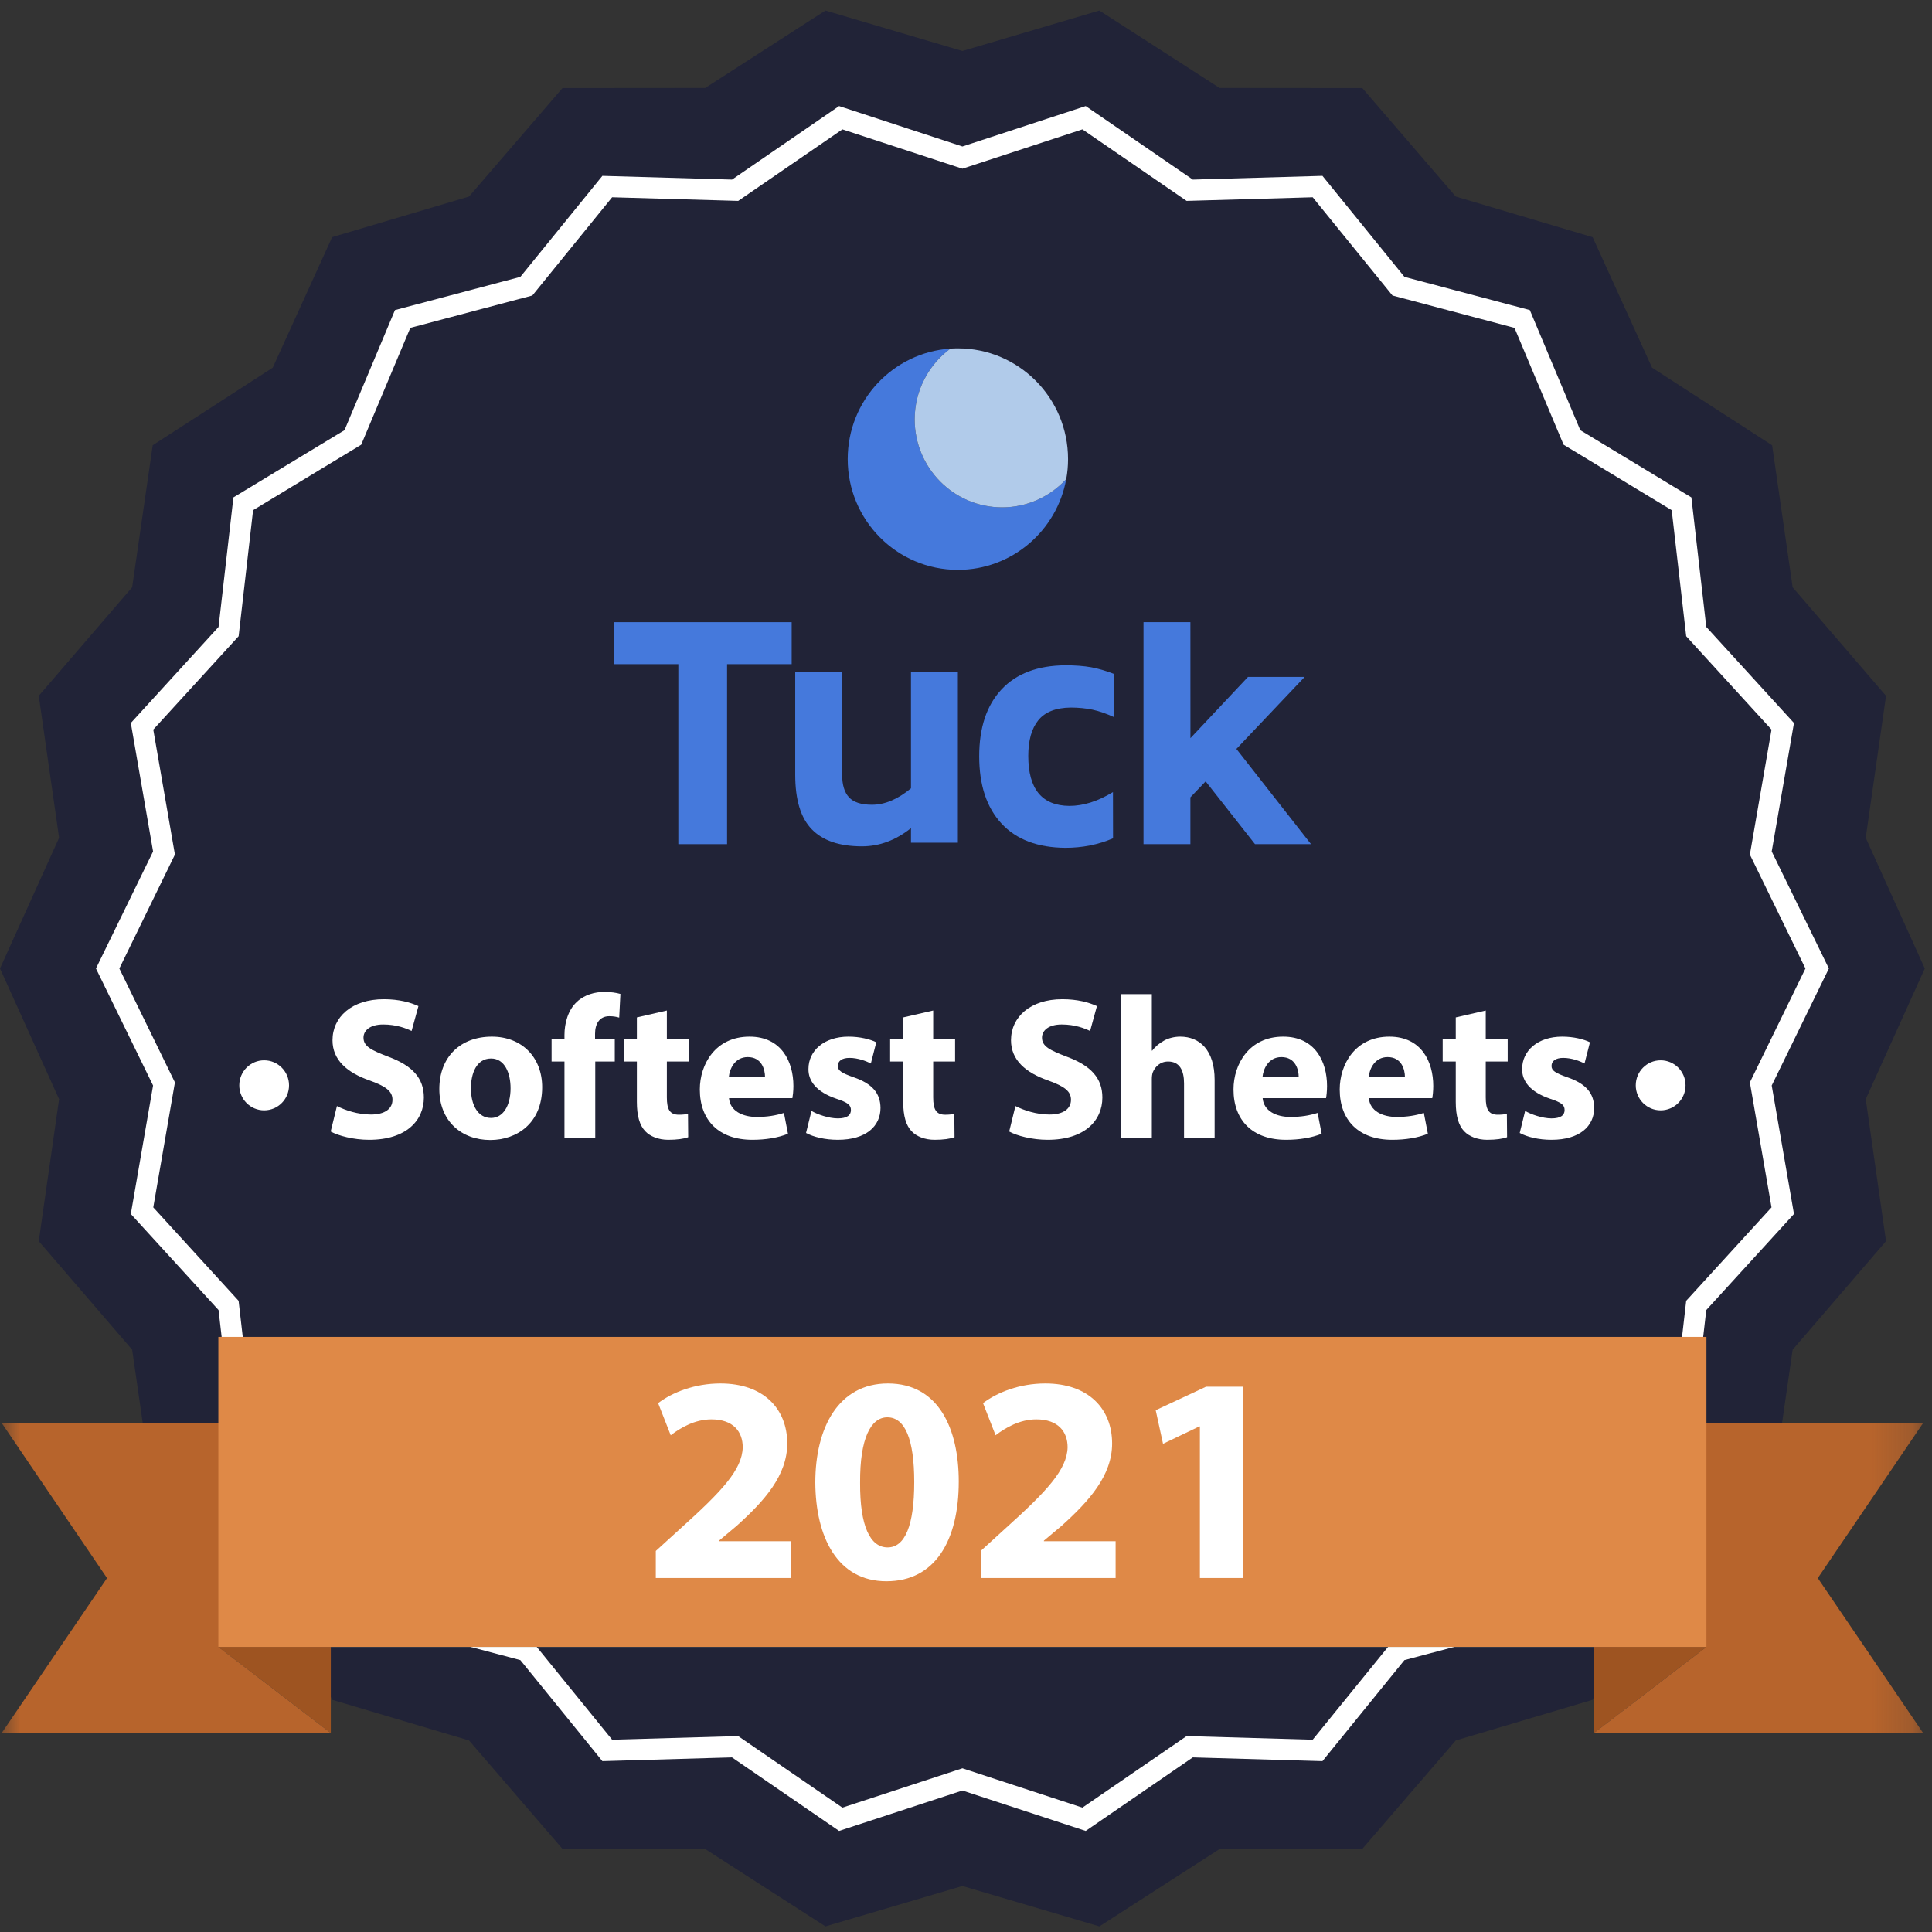
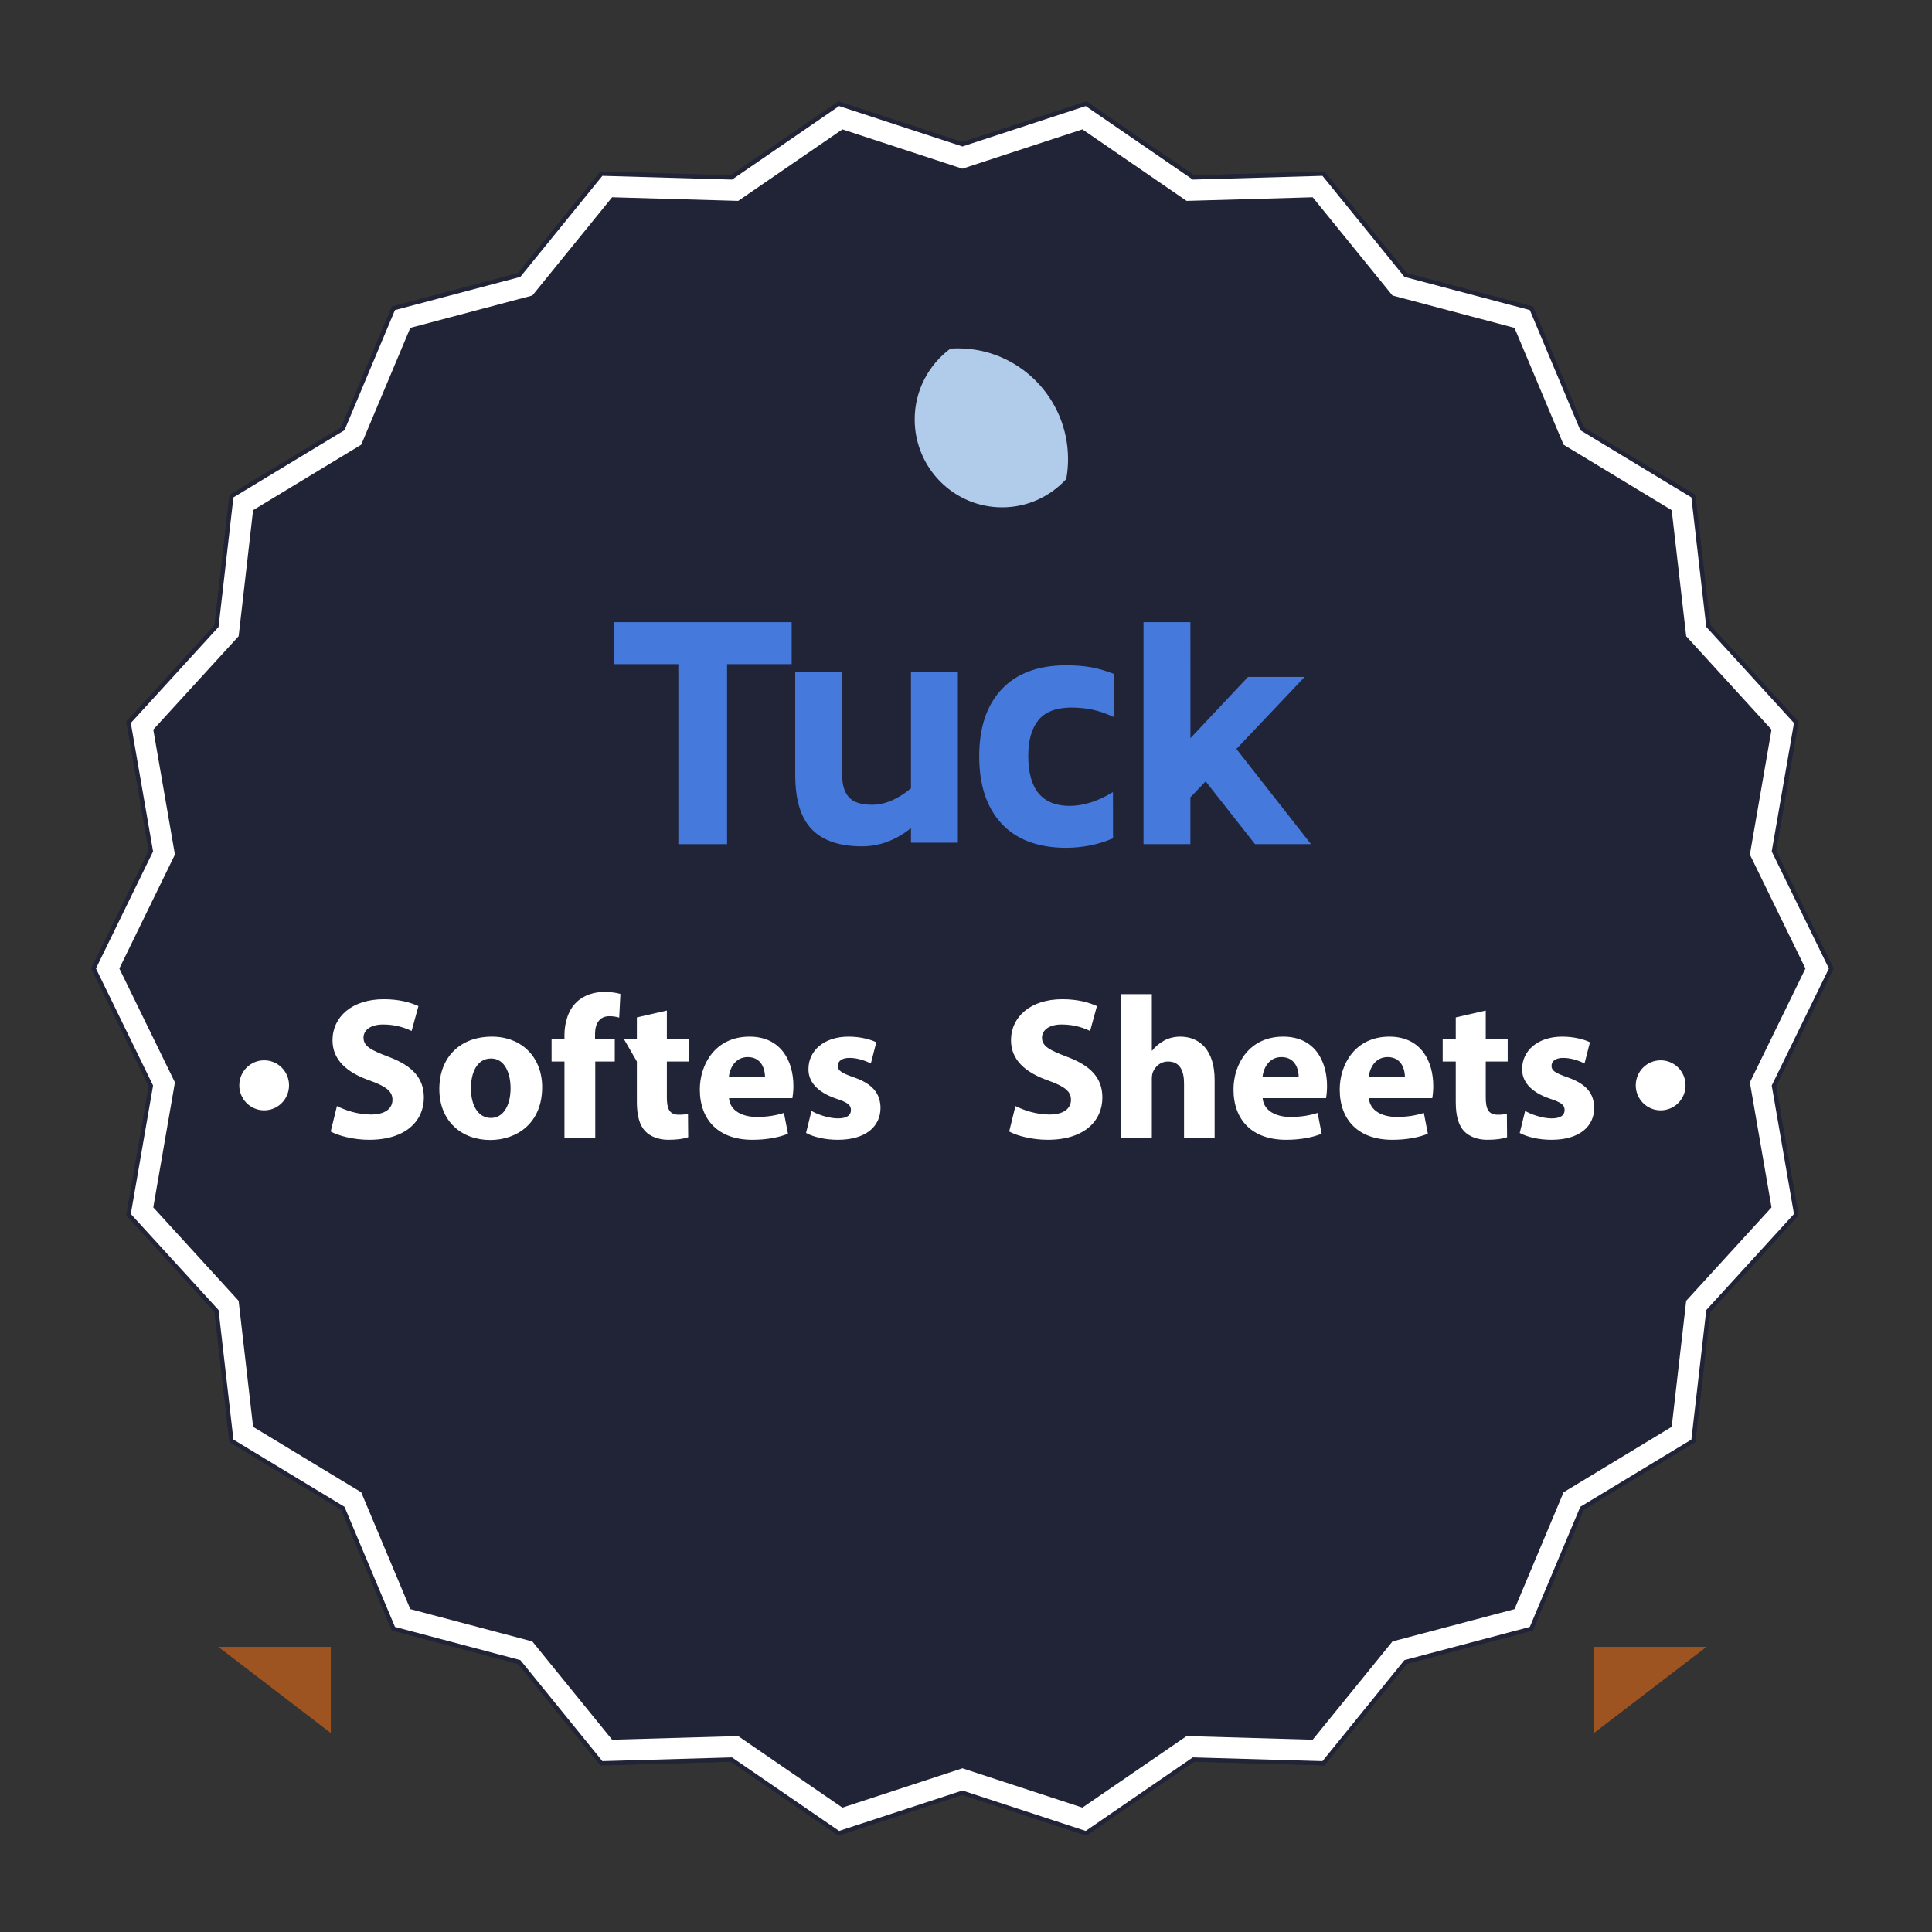
<svg xmlns="http://www.w3.org/2000/svg" xmlns:xlink="http://www.w3.org/1999/xlink" width="48px" height="48px" viewBox="0 0 48 48" version="1.1">
  <rect x="0" y="0" width="48" height="48" fill="#333333" stroke="none" />
  <title>tuck award@1x</title>
  <desc>Created with Sketch.</desc>
  <defs>
-     <polygon id="path-1" points="0 47.738 47.821 47.738 47.821 0.138 0 0.138" />
-   </defs>
+     </defs>
  <g id="Page-1" stroke="none" stroke-width="1" fill="none" fill-rule="evenodd">
    <g id="sheets_landing" transform="translate(-497, -3389)">
      <g id="tuck-award" transform="translate(497, 3389)">
        <polygon id="Fill-1" fill="#FFFFFF" points="45.147 24.062 43.747 26.931 44.292 30.079 42.142 32.433 41.778 35.607 39.054 37.255 37.817 40.199 34.744 41.013 32.735 43.489 29.558 43.398 26.933 45.2 23.911 44.209 20.888 45.2 18.263 43.398 15.087 43.489 13.077 41.013 10.003 40.199 8.767 37.255 6.043 35.607 5.679 32.433 3.529 30.079 4.075 26.931 2.674 24.062 4.075 21.193 3.529 18.045 5.679 15.691 6.043 12.516 8.767 10.869 10.004 7.925 13.077 7.111 15.087 4.635 18.264 4.726 20.888 2.924 23.911 3.915 26.933 2.924 29.558 4.726 32.735 4.635 34.744 7.111 37.818 7.925 39.054 10.869 41.778 12.517 42.142 15.691 44.292 18.045 43.747 21.193" />
        <polygon id="Fill-2" fill="#FFFFFF" points="45.147 24.062 43.747 26.931 44.292 30.079 42.142 32.433 41.778 35.607 39.054 37.255 37.817 40.199 34.744 41.013 32.735 43.489 29.558 43.398 26.933 45.2 23.911 44.209 20.888 45.2 18.263 43.398 15.087 43.489 13.077 41.013 10.003 40.199 8.767 37.255 6.043 35.607 5.679 32.433 3.529 30.079 4.075 26.931 2.674 24.062 4.075 21.193 3.529 18.045 5.679 15.691 6.043 12.516 8.767 10.869 10.004 7.925 13.077 7.111 15.087 4.635 18.264 4.726 20.888 2.924 23.911 3.915 26.933 2.924 29.558 4.726 32.735 4.635 34.744 7.111 37.818 7.925 39.054 10.869 41.778 12.517 42.142 15.691 44.292 18.045 43.747 21.193" />
        <polygon id="Fill-3" fill="#212337" points="45.553 24.062 44.126 26.986 44.682 30.194 42.491 32.593 42.119 35.828 39.344 37.508 38.084 40.508 34.951 41.338 32.903 43.861 29.666 43.768 26.991 45.604 23.911 44.594 20.83 45.604 18.155 43.768 14.918 43.861 12.869 41.338 9.737 40.508 8.477 37.508 5.702 35.828 5.33 32.593 3.139 30.194 3.695 26.986 2.268 24.062 3.695 21.138 3.139 17.93 5.33 15.531 5.702 12.296 8.477 10.616 9.737 7.616 12.87 6.786 14.918 4.263 18.155 4.356 20.83 2.52 23.911 3.53 26.991 2.52 29.666 4.356 32.904 4.263 34.952 6.786 38.084 7.616 39.344 10.616 42.12 12.296 42.491 15.531 44.682 17.93 44.126 21.138" />
-         <polygon id="Fill-4" fill="#212337" points="27.313 0.262 23.911 1.267 20.509 0.262 20.507 0.262 17.521 2.185 13.975 2.188 11.653 4.883 8.252 5.892 6.776 9.135 3.794 11.062 3.283 14.591 0.963 17.287 1.468 20.816 7.82608696e-05 24.062 1.468 27.308 0.963 30.837 3.283 33.533 3.793 37.061 6.776 38.989 8.252 42.231 11.653 43.241 13.975 45.936 17.521 45.939 20.508 47.861 23.911 46.857 27.314 47.861 30.3 45.939 33.846 45.936 36.168 43.241 39.569 42.231 41.045 38.99 44.028 37.061 44.538 33.533 46.858 30.837 46.354 27.308 47.821 24.062 46.354 20.816 46.858 17.287 44.538 14.591 44.028 11.063 41.045 9.135 39.569 5.893 36.168 4.883 33.846 2.188 30.3 2.185 27.314 0.262" />
        <polygon id="Fill-5" fill="#212337" points="45.553 24.062 44.126 26.986 44.682 30.194 42.491 32.593 42.119 35.828 39.344 37.508 38.084 40.508 34.951 41.338 32.903 43.861 29.666 43.768 26.991 45.604 23.911 44.594 20.83 45.604 18.155 43.768 14.918 43.861 12.869 41.338 9.737 40.508 8.477 37.508 5.702 35.828 5.33 32.593 3.139 30.194 3.695 26.986 2.268 24.062 3.695 21.138 3.139 17.93 5.33 15.531 5.702 12.296 8.477 10.616 9.737 7.616 12.87 6.786 14.918 4.263 18.155 4.356 20.83 2.52 23.911 3.53 26.991 2.52 29.666 4.356 32.904 4.263 34.952 6.786 38.084 7.616 39.344 10.616 42.12 12.296 42.491 15.531 44.682 17.93 44.126 21.138" />
        <polygon id="Fill-6" fill="#212337" points="45.147 24.062 43.747 26.931 44.292 30.079 42.142 32.433 41.778 35.607 39.054 37.255 37.817 40.199 34.744 41.013 32.735 43.489 29.558 43.398 26.933 45.2 23.911 44.209 20.888 45.2 18.263 43.398 15.087 43.489 13.077 41.013 10.003 40.199 8.767 37.255 6.043 35.607 5.679 32.433 3.529 30.079 4.075 26.931 2.674 24.062 4.075 21.193 3.529 18.045 5.679 15.691 6.043 12.516 8.767 10.869 10.004 7.925 13.077 7.111 15.087 4.635 18.264 4.726 20.888 2.924 23.911 3.915 26.933 2.924 29.558 4.726 32.735 4.635 34.744 7.111 37.818 7.925 39.054 10.869 41.778 12.517 42.142 15.691 44.292 18.045 43.747 21.193" />
        <path d="M23.911,43.933 L26.892,44.91 L29.481,43.133 L32.613,43.223 L34.596,40.781 L37.627,39.979 L38.847,37.075 L41.533,35.449 L41.893,32.318 L44.013,29.997 L43.475,26.892 L44.856,24.062 L43.475,21.232 L44.013,18.127 L41.893,15.806 L41.533,12.675 L38.847,11.049 L37.627,8.146 L34.596,7.342 L32.614,4.901 L29.481,4.991 L26.892,3.214 L23.911,4.191 L20.929,3.214 L18.341,4.991 L15.208,4.901 L13.226,7.342 L10.194,8.146 L8.974,11.049 L6.288,12.675 L5.929,15.806 L3.808,18.127 L4.346,21.232 L2.965,24.062 L4.346,26.892 L3.808,29.997 L5.928,32.318 L6.288,35.449 L8.974,37.075 L10.194,39.978 L13.225,40.781 L15.208,43.223 L18.34,43.133 L20.929,44.91 L23.911,43.933 Z M26.974,45.489 L23.911,44.485 L20.847,45.489 L18.186,43.662 L14.966,43.755 L12.928,41.245 L9.813,40.42 L8.559,37.436 L5.799,35.766 L5.43,32.548 L3.25,30.161 L3.803,26.969 L2.384,24.062 L3.803,21.154 L3.25,17.963 L5.43,15.576 L5.799,12.358 L8.559,10.688 L9.813,7.704 L12.928,6.879 L14.966,4.369 L18.187,4.462 L20.847,2.635 L23.911,3.639 L26.974,2.635 L29.635,4.462 L32.856,4.369 L34.893,6.879 L38.008,7.704 L39.262,10.688 L42.022,12.358 L42.392,15.576 L44.571,17.963 L44.018,21.154 L45.438,24.062 L44.018,26.969 L44.571,30.161 L42.392,32.548 L42.022,35.766 L39.262,37.436 L38.008,40.42 L34.893,41.245 L32.856,43.755 L29.635,43.662 L26.974,45.489 Z" id="Fill-7" fill="#FFFFFF" />
        <polygon id="Fill-8" fill="#4579DC" points="19.669 16.501 18.064 16.501 18.064 20.973 16.853 20.973 16.853 16.501 15.249 16.501 15.249 15.458 19.669 15.458" />
        <g id="Group-61" transform="translate(0, 0.124)">
          <path d="M23.798,16.565 L23.798,20.813 L22.633,20.813 L22.633,20.451 C22.254,20.753 21.848,20.903 21.414,20.903 C20.859,20.903 20.444,20.763 20.17,20.481 C19.894,20.199 19.757,19.747 19.757,19.123 L19.757,16.565 L20.923,16.565 L20.923,19.123 C20.923,19.374 20.979,19.562 21.093,19.685 C21.206,19.808 21.397,19.87 21.664,19.87 C21.982,19.87 22.305,19.734 22.633,19.462 L22.633,16.565 L23.798,16.565 Z" id="Fill-9" fill="#4579DC" />
          <path d="M27.653,20.704 C27.285,20.862 26.891,20.94 26.47,20.94 C25.779,20.935 25.249,20.734 24.881,20.336 C24.512,19.937 24.328,19.381 24.328,18.665 C24.328,17.955 24.512,17.402 24.881,17.006 C25.249,16.611 25.779,16.41 26.47,16.405 C26.717,16.405 26.93,16.422 27.11,16.454 C27.289,16.487 27.477,16.542 27.673,16.618 L27.673,17.691 C27.486,17.605 27.31,17.544 27.144,17.508 C26.977,17.473 26.795,17.455 26.598,17.455 C26.23,17.46 25.963,17.565 25.796,17.771 C25.63,17.976 25.547,18.272 25.547,18.657 C25.547,19.479 25.887,19.893 26.568,19.898 C26.916,19.898 27.277,19.784 27.651,19.555" id="Fill-11" fill="#4579DC" />
          <polygon id="Fill-13" fill="#4579DC" points="29.954 19.289 29.575 19.685 29.575 20.849 28.41 20.849 28.41 15.333 29.575 15.333 29.576 18.216 31.006 16.694 32.414 16.694 30.718 18.483 32.572 20.849 31.18 20.849" />
-           <path d="M24.898,12.481 C23.698,12.481 22.725,11.503 22.725,10.296 C22.725,9.574 23.075,8.935 23.613,8.537 C22.188,8.633 21.061,9.825 21.061,11.282 C21.061,12.802 22.287,14.034 23.798,14.034 C25.141,14.034 26.257,13.062 26.49,11.779 C26.093,12.21 25.528,12.481 24.898,12.481" id="Fill-15" fill="#4579DC" />
          <path d="M22.725,10.296 C22.725,11.503 23.698,12.481 24.898,12.481 C25.528,12.481 26.093,12.21 26.49,11.779 C26.52,11.618 26.535,11.452 26.535,11.283 C26.535,9.763 25.31,8.531 23.798,8.531 C23.736,8.531 23.674,8.533 23.613,8.537 C23.075,8.935 22.725,9.574 22.725,10.296" id="Fill-17" fill="#B1CBEA" />
          <path d="M8.371,27.355 C8.576,27.46 8.891,27.566 9.216,27.566 C9.566,27.566 9.751,27.42 9.751,27.199 C9.751,26.988 9.591,26.867 9.186,26.721 C8.626,26.526 8.261,26.214 8.261,25.721 C8.261,25.143 8.741,24.701 9.536,24.701 C9.916,24.701 10.196,24.781 10.396,24.872 L10.226,25.49 C10.091,25.425 9.851,25.329 9.521,25.329 C9.191,25.329 9.031,25.48 9.031,25.656 C9.031,25.872 9.221,25.967 9.656,26.133 C10.251,26.355 10.531,26.666 10.531,27.144 C10.531,27.712 10.096,28.194 9.171,28.194 C8.786,28.194 8.406,28.094 8.216,27.988 L8.371,27.355 Z" id="Fill-19" fill="#FFFFFF" />
          <path d="M11.7,26.913 C11.7,27.335 11.875,27.651 12.2,27.651 C12.495,27.651 12.685,27.355 12.685,26.913 C12.685,26.546 12.545,26.174 12.2,26.174 C11.835,26.174 11.7,26.551 11.7,26.913 M13.47,26.887 C13.47,27.787 12.835,28.199 12.18,28.199 C11.465,28.199 10.915,27.727 10.915,26.933 C10.915,26.139 11.435,25.631 12.22,25.631 C12.97,25.631 13.47,26.149 13.47,26.887" id="Fill-21" fill="#FFFFFF" />
          <path d="M14.024,28.144 L14.024,26.249 L13.704,26.249 L13.704,25.686 L14.024,25.686 L14.024,25.59 C14.024,25.294 14.114,24.967 14.333,24.766 C14.524,24.585 14.789,24.52 15.009,24.52 C15.179,24.52 15.309,24.54 15.414,24.57 L15.384,25.158 C15.319,25.138 15.239,25.123 15.138,25.123 C14.889,25.123 14.784,25.319 14.784,25.56 L14.784,25.686 L15.274,25.686 L15.274,26.249 L14.789,26.249 L14.789,28.144 L14.024,28.144 Z" id="Fill-23" fill="#FFFFFF" />
-           <path d="M16.568,24.982 L16.568,25.686 L17.113,25.686 L17.113,26.249 L16.568,26.249 L16.568,27.139 C16.568,27.435 16.638,27.571 16.868,27.571 C16.963,27.571 17.038,27.561 17.093,27.551 L17.098,28.129 C16.998,28.169 16.818,28.194 16.603,28.194 C16.358,28.194 16.153,28.109 16.033,27.983 C15.893,27.838 15.823,27.601 15.823,27.254 L15.823,26.249 L15.498,26.249 L15.498,25.686 L15.823,25.686 L15.823,25.153 L16.568,24.982 Z" id="Fill-25" fill="#FFFFFF" />
+           <path d="M16.568,24.982 L16.568,25.686 L17.113,25.686 L17.113,26.249 L16.568,26.249 L16.568,27.139 C16.568,27.435 16.638,27.571 16.868,27.571 C16.963,27.571 17.038,27.561 17.093,27.551 L17.098,28.129 C16.998,28.169 16.818,28.194 16.603,28.194 C16.358,28.194 16.153,28.109 16.033,27.983 C15.893,27.838 15.823,27.601 15.823,27.254 L15.823,26.249 L15.498,25.686 L15.823,25.686 L15.823,25.153 L16.568,24.982 Z" id="Fill-25" fill="#FFFFFF" />
          <path d="M19.007,26.636 C19.007,26.45 18.927,26.139 18.577,26.139 C18.257,26.139 18.127,26.43 18.107,26.636 L19.007,26.636 Z M18.112,27.159 C18.137,27.476 18.447,27.626 18.802,27.626 C19.062,27.626 19.272,27.591 19.477,27.526 L19.577,28.044 C19.327,28.144 19.022,28.194 18.692,28.194 C17.862,28.194 17.387,27.712 17.387,26.943 C17.387,26.319 17.772,25.631 18.622,25.631 C19.412,25.631 19.712,26.249 19.712,26.857 C19.712,26.988 19.697,27.104 19.687,27.159 L18.112,27.159 Z" id="Fill-27" fill="#FFFFFF" />
          <path d="M20.161,27.476 C20.301,27.561 20.59,27.662 20.816,27.662 C21.046,27.662 21.141,27.581 21.141,27.455 C21.141,27.33 21.066,27.269 20.781,27.174 C20.276,27.003 20.081,26.727 20.086,26.435 C20.086,25.978 20.476,25.631 21.08,25.631 C21.366,25.631 21.621,25.696 21.771,25.771 L21.636,26.299 C21.525,26.239 21.316,26.159 21.106,26.159 C20.92,26.159 20.816,26.234 20.816,26.36 C20.816,26.475 20.911,26.536 21.211,26.641 C21.676,26.802 21.871,27.038 21.876,27.4 C21.876,27.857 21.516,28.194 20.816,28.194 C20.496,28.194 20.211,28.124 20.026,28.024 L20.161,27.476 Z" id="Fill-29" fill="#FFFFFF" />
-           <path d="M23.185,24.982 L23.185,25.686 L23.729,25.686 L23.729,26.249 L23.185,26.249 L23.185,27.139 C23.185,27.435 23.255,27.571 23.485,27.571 C23.58,27.571 23.655,27.561 23.71,27.551 L23.715,28.129 C23.614,28.169 23.435,28.194 23.22,28.194 C22.975,28.194 22.769,28.109 22.65,27.983 C22.51,27.838 22.44,27.601 22.44,27.254 L22.44,26.249 L22.115,26.249 L22.115,25.686 L22.44,25.686 L22.44,25.153 L23.185,24.982 Z" id="Fill-31" fill="#FFFFFF" />
          <path d="M25.228,27.355 C25.433,27.46 25.748,27.566 26.073,27.566 C26.423,27.566 26.608,27.42 26.608,27.199 C26.608,26.988 26.448,26.867 26.043,26.721 C25.483,26.526 25.118,26.214 25.118,25.721 C25.118,25.143 25.598,24.701 26.393,24.701 C26.773,24.701 27.053,24.781 27.253,24.872 L27.083,25.49 C26.948,25.425 26.708,25.329 26.378,25.329 C26.048,25.329 25.888,25.48 25.888,25.656 C25.888,25.872 26.078,25.967 26.513,26.133 C27.108,26.355 27.388,26.666 27.388,27.144 C27.388,27.712 26.953,28.194 26.028,28.194 C25.643,28.194 25.263,28.094 25.073,27.988 L25.228,27.355 Z" id="Fill-33" fill="#FFFFFF" />
          <path d="M27.857,24.575 L28.617,24.575 L28.617,25.978 L28.627,25.978 C28.707,25.872 28.807,25.792 28.927,25.726 C29.037,25.666 29.182,25.631 29.322,25.631 C29.807,25.631 30.177,25.968 30.177,26.706 L30.177,28.144 L29.417,28.144 L29.417,26.792 C29.417,26.47 29.307,26.249 29.022,26.249 C28.822,26.249 28.697,26.38 28.642,26.515 C28.622,26.566 28.617,26.631 28.617,26.686 L28.617,28.144 L27.857,28.144 L27.857,24.575 Z" id="Fill-35" fill="#FFFFFF" />
          <path d="M32.266,26.636 C32.266,26.45 32.185,26.139 31.836,26.139 C31.516,26.139 31.386,26.43 31.366,26.636 L32.266,26.636 Z M31.37,27.159 C31.396,27.476 31.706,27.626 32.06,27.626 C32.321,27.626 32.531,27.591 32.736,27.526 L32.836,28.044 C32.586,28.144 32.281,28.194 31.951,28.194 C31.121,28.194 30.646,27.712 30.646,26.943 C30.646,26.319 31.031,25.631 31.88,25.631 C32.671,25.631 32.97,26.249 32.97,26.857 C32.97,26.988 32.956,27.104 32.945,27.159 L31.37,27.159 Z" id="Fill-37" fill="#FFFFFF" />
          <path d="M34.905,26.636 C34.905,26.45 34.824,26.139 34.475,26.139 C34.155,26.139 34.025,26.43 34.005,26.636 L34.905,26.636 Z M34.009,27.159 C34.035,27.476 34.345,27.626 34.7,27.626 C34.96,27.626 35.17,27.591 35.375,27.526 L35.475,28.044 C35.225,28.144 34.92,28.194 34.59,28.194 C33.76,28.194 33.285,27.712 33.285,26.943 C33.285,26.319 33.67,25.631 34.519,25.631 C35.31,25.631 35.609,26.249 35.609,26.857 C35.609,26.988 35.595,27.104 35.584,27.159 L34.009,27.159 Z" id="Fill-39" fill="#FFFFFF" />
          <path d="M36.913,24.982 L36.913,25.686 L37.458,25.686 L37.458,26.249 L36.913,26.249 L36.913,27.139 C36.913,27.435 36.983,27.571 37.213,27.571 C37.308,27.571 37.383,27.561 37.438,27.551 L37.443,28.129 C37.343,28.169 37.163,28.194 36.948,28.194 C36.703,28.194 36.498,28.109 36.378,27.983 C36.238,27.838 36.168,27.601 36.168,27.254 L36.168,26.249 L35.843,26.249 L35.843,25.686 L36.168,25.686 L36.168,25.153 L36.913,24.982 Z" id="Fill-41" fill="#FFFFFF" />
          <path d="M37.892,27.476 C38.032,27.561 38.322,27.662 38.547,27.662 C38.777,27.662 38.872,27.581 38.872,27.455 C38.872,27.33 38.798,27.269 38.512,27.174 C38.007,27.003 37.812,26.727 37.817,26.435 C37.817,25.978 38.207,25.631 38.812,25.631 C39.097,25.631 39.352,25.696 39.502,25.771 L39.367,26.299 C39.257,26.239 39.047,26.159 38.837,26.159 C38.652,26.159 38.547,26.234 38.547,26.36 C38.547,26.475 38.642,26.536 38.942,26.641 C39.407,26.802 39.602,27.038 39.607,27.4 C39.607,27.857 39.247,28.194 38.547,28.194 C38.227,28.194 37.942,28.124 37.757,28.024 L37.892,27.476 Z" id="Fill-43" fill="#FFFFFF" />
          <path d="M41.877,26.841 C41.877,27.184 41.6,27.462 41.258,27.462 C40.917,27.462 40.64,27.184 40.64,26.841 C40.64,26.497 40.917,26.219 41.258,26.219 C41.6,26.219 41.877,26.497 41.877,26.841" id="Fill-45" fill="#FFFFFF" />
          <path d="M7.181,26.841 C7.181,27.184 6.904,27.462 6.563,27.462 C6.221,27.462 5.945,27.184 5.945,26.841 C5.945,26.497 6.221,26.219 6.563,26.219 C6.904,26.219 7.181,26.497 7.181,26.841" id="Fill-47" fill="#FFFFFF" />
          <polygon id="Fill-49" fill="#9E5421" points="39.6 40.793 39.6 42.933 42.396 40.793" />
          <polygon id="Fill-51" fill="#9E5421" points="8.219 42.933 8.219 40.793 5.425 40.793" />
          <mask id="mask-2" fill="white">
            <use xlink:href="#path-1" />
          </mask>
          <g id="Clip-54" />
-           <polygon id="Fill-53" fill="#5F9DA8" mask="url(#mask-2)" points="8.219 40.793 39.6 40.793 39.6 39.434 8.219 39.434" />
          <polygon id="Fill-55" fill="#B7642C" mask="url(#mask-2)" points="47.78 35.23 0.042 35.23 2.659 39.083 0.042 42.933 8.219 42.933 5.425 40.793 8.219 40.793 8.219 39.434 39.6 39.434 39.6 40.793 42.396 40.793 39.6 42.933 47.78 42.933 45.163 39.083" />
          <polygon id="Fill-56" fill="#DF8947" mask="url(#mask-2)" points="5.425 40.793 42.396 40.793 42.396 33.091 5.425 33.091" />
          <path d="M16.293,39.081 L16.293,38.409 L16.904,37.853 C17.937,36.924 18.439,36.39 18.453,35.834 C18.453,35.447 18.22,35.14 17.675,35.14 C17.267,35.14 16.911,35.345 16.664,35.535 L16.351,34.737 C16.708,34.467 17.26,34.248 17.9,34.248 C18.969,34.248 19.559,34.877 19.559,35.739 C19.559,36.537 18.984,37.173 18.3,37.787 L17.864,38.153 L17.864,38.167 L19.646,38.167 L19.646,39.081 L16.293,39.081 Z" id="Fill-57" fill="#FFFFFF" mask="url(#mask-2)" />
          <path d="M21.369,36.712 C21.362,37.801 21.623,38.321 22.053,38.321 C22.482,38.321 22.714,37.78 22.714,36.697 C22.714,35.644 22.489,35.089 22.045,35.089 C21.638,35.089 21.362,35.608 21.369,36.712 M23.82,36.683 C23.82,38.153 23.231,39.162 22.023,39.162 C20.802,39.162 20.264,38.057 20.256,36.712 C20.256,35.337 20.838,34.248 22.06,34.248 C23.325,34.248 23.82,35.381 23.82,36.683" id="Fill-58" fill="#FFFFFF" mask="url(#mask-2)" />
          <path d="M24.365,39.081 L24.365,38.409 L24.975,37.853 C26.008,36.924 26.51,36.39 26.524,35.834 C26.524,35.447 26.292,35.14 25.746,35.14 C25.339,35.14 24.983,35.345 24.735,35.535 L24.423,34.737 C24.779,34.467 25.332,34.248 25.972,34.248 C27.041,34.248 27.63,34.877 27.63,35.739 C27.63,36.537 27.055,37.173 26.372,37.787 L25.935,38.153 L25.935,38.167 L27.717,38.167 L27.717,39.081 L24.365,39.081 Z" id="Fill-59" fill="#FFFFFF" mask="url(#mask-2)" />
          <polygon id="Fill-60" fill="#FFFFFF" mask="url(#mask-2)" points="29.811 35.315 29.797 35.315 28.895 35.747 28.713 34.913 29.964 34.328 30.88 34.328 30.88 39.081 29.811 39.081" />
        </g>
      </g>
    </g>
  </g>
</svg>